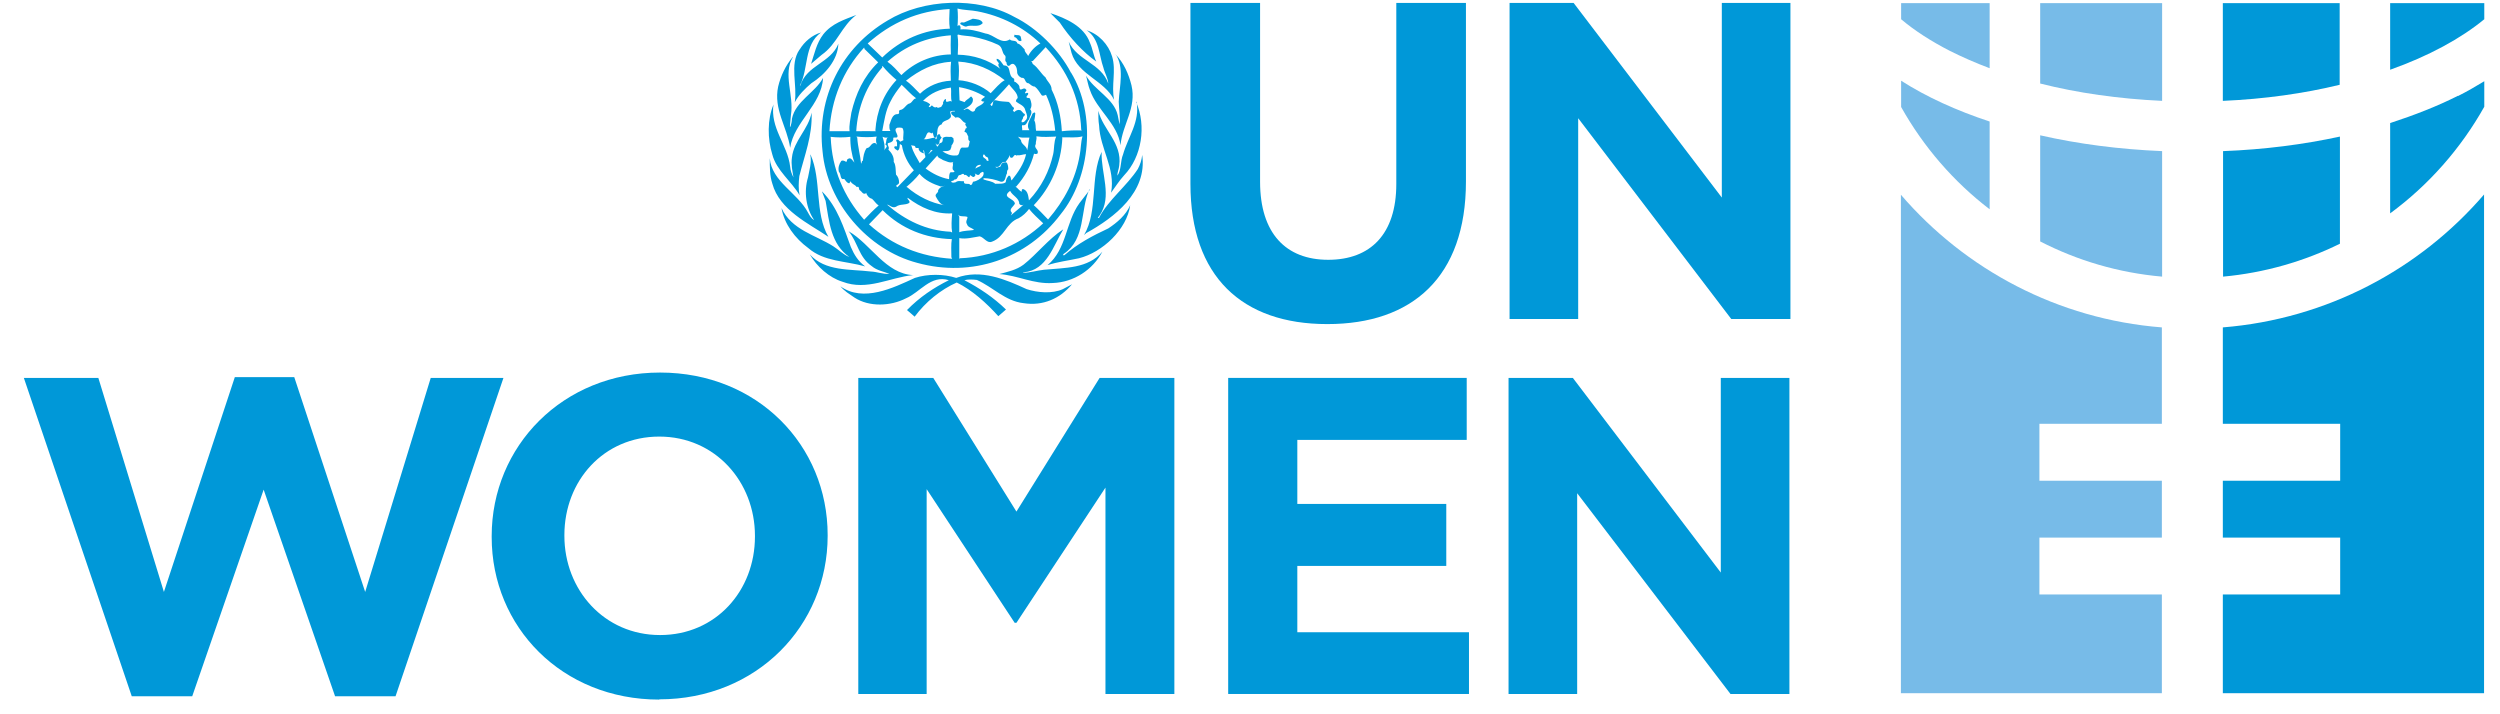
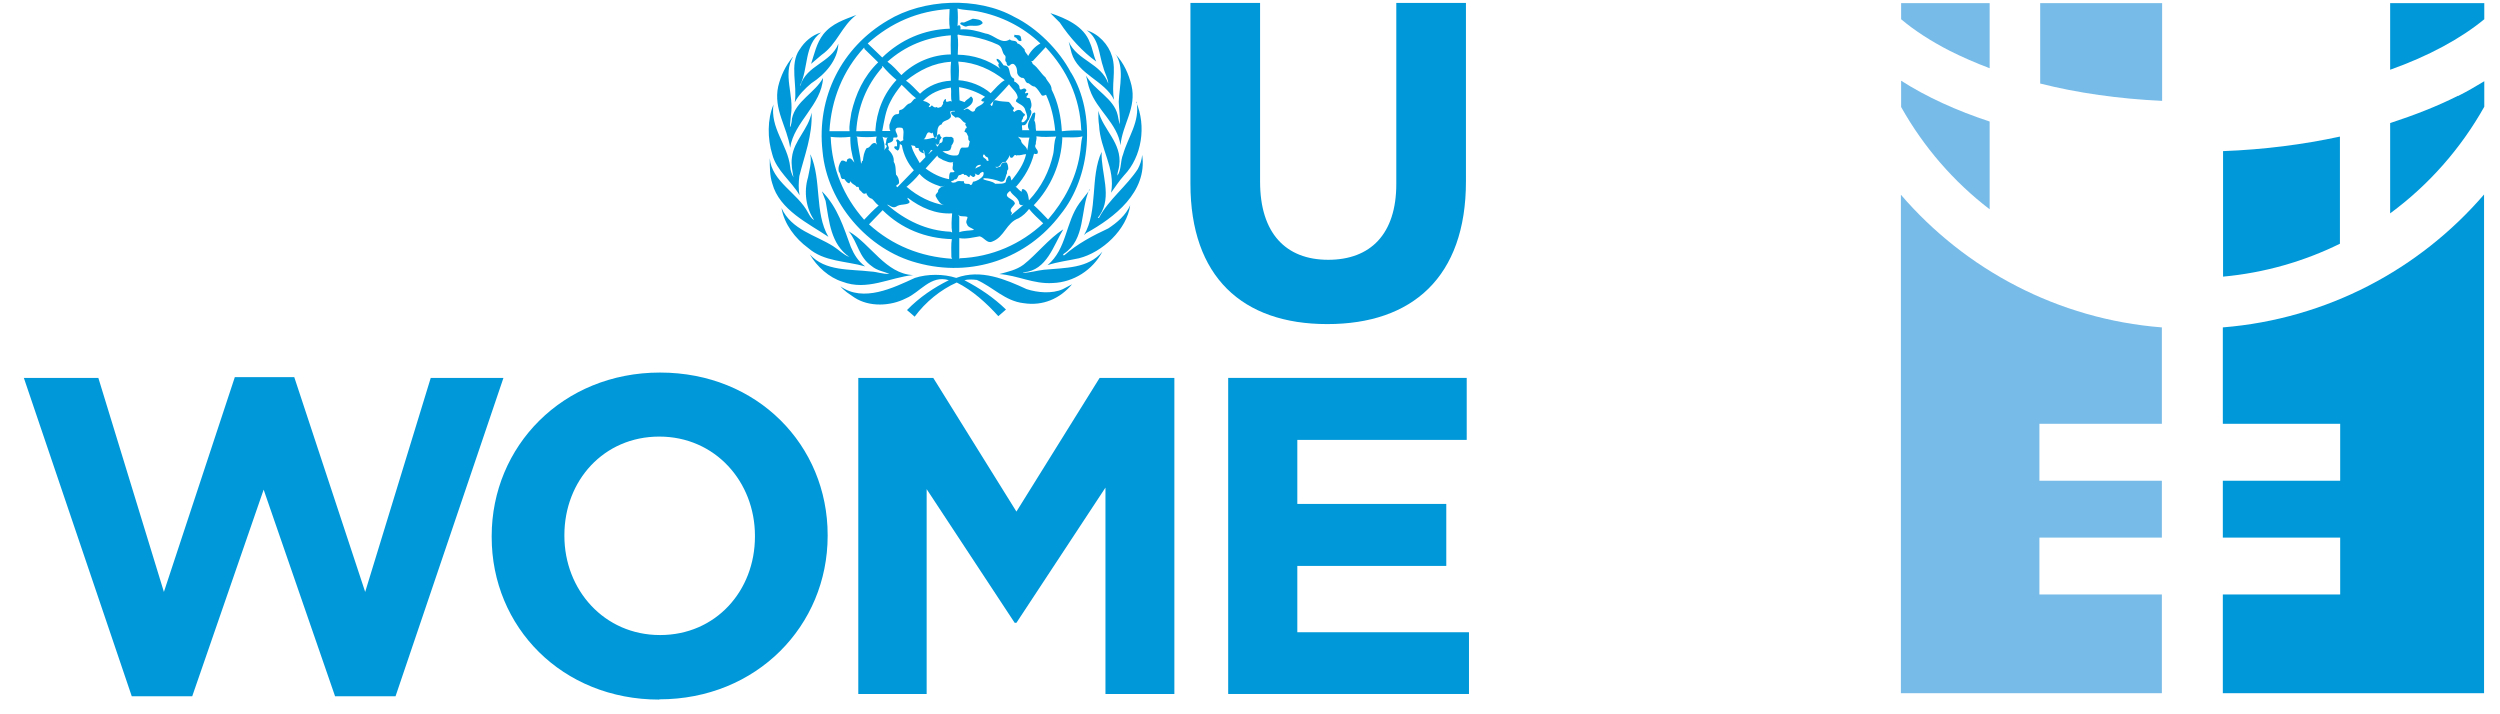
<svg xmlns="http://www.w3.org/2000/svg" width="98" height="28" viewBox="0 0 98 28" fill="none">
  <g clip-path="url(#clip0_4985_694)">
    <path d="M52.025 12.704C48.695 12.704 46.665 10.844 46.665 7.204V0.114H49.395V7.124C49.395 9.144 50.405 10.184 52.065 10.184C53.725 10.184 54.735 9.174 54.735 7.214V0.114H57.465V7.114C57.465 10.864 55.355 12.704 52.035 12.704" fill="#0098D8" />
-     <path d="M67.865 12.504L61.865 4.634V12.504H59.175V0.114H61.685L67.495 7.744V0.114H70.185V12.504H67.865Z" fill="#0098D8" />
    <path d="M15.505 27.294H13.135L10.335 19.194L7.535 27.294H5.165L0.935 14.814H3.855L6.425 23.204L9.205 14.784H11.535L14.315 23.204L16.885 14.814H19.735L15.505 27.294Z" fill="#0098D8" />
    <path d="M25.844 27.424C22.024 27.424 19.274 24.574 19.274 21.054V21.014C19.274 17.494 22.054 14.604 25.874 14.604C29.694 14.604 32.444 17.454 32.444 20.974V21.004C32.444 24.524 29.664 27.414 25.844 27.414M29.594 21.004C29.594 18.884 28.034 17.114 25.844 17.114C23.654 17.114 22.124 18.854 22.124 20.974V21.004C22.124 23.124 23.684 24.894 25.874 24.894C28.064 24.894 29.594 23.154 29.594 21.034V20.994V21.004Z" fill="#0098D8" />
    <path d="M43.334 27.204V19.114L39.844 24.414H39.775L36.325 19.174V27.204H33.645V14.814H36.584L39.844 20.054L43.105 14.814H46.035V27.204H43.334Z" fill="#0098D8" />
    <path d="M48.145 27.204V14.814H57.495V17.244H50.855V19.754H56.694V22.184H50.855V24.784H57.584V27.204H48.145Z" fill="#0098D8" />
-     <path d="M67.835 27.204L61.825 19.334V27.204H59.135V14.814H61.655L67.455 22.444V14.814H70.145V27.204H67.835Z" fill="#0098D8" />
    <path d="M41.984 2.844C42.974 4.464 42.764 6.944 41.574 8.404C40.264 10.144 38.094 10.894 35.954 10.304C34.014 9.794 32.424 7.944 32.244 5.934C32.004 3.804 32.994 1.864 34.794 0.804C36.184 -0.046 38.314 -0.146 39.764 0.664C40.644 1.094 41.524 1.964 41.984 2.854M37.534 0.344C37.554 0.534 37.554 0.814 37.534 1.034C37.534 1.004 37.574 1.004 37.594 0.984C37.664 1.014 37.664 1.094 37.644 1.154H37.634C37.984 1.124 38.314 1.214 38.634 1.314C38.964 1.354 39.254 1.764 39.584 1.544C39.674 1.644 39.834 1.544 39.884 1.704C40.014 1.734 40.074 1.854 40.164 1.934C40.164 2.054 40.264 2.104 40.304 2.194C40.414 1.984 40.594 1.804 40.784 1.704C40.094 1.044 39.244 0.624 38.314 0.444C38.064 0.394 37.784 0.404 37.534 0.334M34.014 1.704L34.584 2.254C35.304 1.554 36.224 1.154 37.234 1.124C37.194 0.884 37.214 0.604 37.224 0.354C35.994 0.424 34.924 0.884 34.014 1.704M41.174 0.514L41.544 0.884C41.924 1.464 42.454 2.044 42.974 2.414C42.864 2.184 42.834 1.914 42.724 1.674C42.494 1.024 41.774 0.714 41.174 0.514ZM33.574 0.584C33.114 0.764 32.614 0.914 32.274 1.344C32.004 1.694 31.924 2.114 31.794 2.504L32.204 2.154C32.824 1.724 32.984 1.014 33.584 0.574M38.134 0.734L37.784 0.884C37.784 0.884 37.624 0.844 37.644 0.944C37.714 0.984 37.784 1.034 37.864 1.044C38.084 0.944 38.344 1.104 38.524 0.904C38.474 0.754 38.274 0.754 38.134 0.734M42.594 1.184C43.104 1.524 43.074 2.154 43.254 2.654C43.304 2.864 43.434 3.064 43.444 3.274C43.164 2.474 42.234 2.384 41.894 1.634L42.004 2.074C42.264 2.934 43.284 3.144 43.674 3.914C43.554 3.354 43.764 2.764 43.594 2.214C43.454 1.744 43.064 1.324 42.584 1.184M31.334 1.954C30.944 2.534 31.264 3.334 31.154 4.014C31.294 3.734 31.564 3.464 31.804 3.264C32.354 2.914 32.844 2.344 32.864 1.714C32.574 2.464 31.614 2.554 31.374 3.354H31.354C31.704 2.694 31.504 1.764 32.184 1.274C31.834 1.374 31.534 1.634 31.344 1.944M37.534 1.374C37.574 1.614 37.554 1.904 37.544 2.144C38.154 2.154 38.744 2.344 39.224 2.704C39.184 2.674 39.124 2.584 39.134 2.514H39.154C39.164 2.424 39.034 2.394 39.074 2.304C39.194 2.314 39.274 2.474 39.344 2.564C39.674 2.564 39.484 2.954 39.734 3.074C39.794 3.104 39.714 3.224 39.804 3.214C39.884 3.274 39.974 3.344 39.964 3.444C39.994 3.614 40.134 3.384 40.214 3.504C40.284 3.554 40.164 3.594 40.184 3.654C40.224 3.674 40.264 3.614 40.304 3.654C40.314 3.714 40.274 3.734 40.244 3.774C40.214 3.874 40.334 3.814 40.374 3.864C40.424 3.984 40.474 4.154 40.384 4.284C40.504 4.414 40.364 4.554 40.344 4.674C40.254 4.754 40.244 4.954 40.074 4.904C40.034 4.974 40.094 5.054 40.064 5.104H40.354C40.194 4.884 40.404 4.664 40.474 4.454C40.504 4.444 40.554 4.364 40.584 4.444C40.574 4.544 40.564 4.644 40.544 4.724C40.614 4.834 40.584 4.984 40.614 5.124H41.364C41.314 4.614 41.204 4.144 41.004 3.714C40.954 3.734 40.884 3.774 40.834 3.734C40.754 3.624 40.684 3.484 40.564 3.394C40.464 3.394 40.394 3.314 40.324 3.264C40.154 3.264 40.214 3.024 40.054 3.054C39.964 3.014 39.904 2.964 39.874 2.864C39.874 2.754 39.864 2.604 39.744 2.514C39.684 2.484 39.624 2.514 39.584 2.564C39.494 2.624 39.454 2.524 39.454 2.444C39.354 2.364 39.454 2.274 39.404 2.184C39.254 2.064 39.324 1.854 39.124 1.754C38.804 1.604 38.464 1.504 38.114 1.434C37.934 1.404 37.734 1.404 37.554 1.354M39.774 1.354C39.774 1.354 39.744 1.424 39.764 1.454C39.894 1.464 39.894 1.674 40.044 1.594L40.014 1.444C39.974 1.344 39.844 1.394 39.784 1.364M34.794 2.424C34.994 2.564 35.174 2.774 35.334 2.944C35.844 2.444 36.534 2.144 37.274 2.134C37.264 1.894 37.264 1.634 37.274 1.384C36.334 1.454 35.484 1.794 34.784 2.424M40.994 1.844L40.484 2.394H40.404C40.474 2.404 40.454 2.484 40.494 2.514C40.704 2.664 40.804 2.884 40.984 3.034C41.054 3.204 41.224 3.304 41.224 3.514C41.474 4.004 41.594 4.584 41.624 5.144C41.874 5.114 42.164 5.104 42.404 5.114L42.384 5.084C42.334 3.824 41.824 2.744 40.994 1.854M33.894 1.934L33.874 1.864C33.044 2.764 32.584 3.904 32.514 5.144H33.304C33.274 4.904 33.344 4.654 33.374 4.414C33.544 3.684 33.854 2.994 34.424 2.444L33.904 1.934H33.894ZM43.724 2.114C44.084 2.634 43.884 3.374 43.854 3.984C43.864 4.284 43.914 4.574 43.894 4.874C43.854 4.754 43.844 4.634 43.814 4.514C43.664 3.854 42.884 3.524 42.574 2.964C42.624 3.154 42.654 3.344 42.724 3.524C42.994 4.314 43.804 4.834 43.924 5.694C43.994 4.884 44.564 4.234 44.354 3.344C44.244 2.904 44.054 2.464 43.724 2.124M31.074 2.234C30.794 2.574 30.604 2.974 30.504 3.394C30.314 4.284 30.854 4.974 30.974 5.794C31.124 4.774 32.204 4.124 32.264 3.054C31.954 3.634 31.184 3.964 31.044 4.654C31.044 4.764 31.014 4.874 30.984 4.974L30.964 4.954L31.004 4.514C31.134 3.724 30.674 2.914 31.084 2.234M37.294 2.404L37.264 2.424C36.594 2.464 36.034 2.754 35.514 3.164C35.714 3.294 35.874 3.494 36.064 3.674C36.384 3.364 36.824 3.184 37.274 3.164C37.264 2.944 37.254 2.644 37.284 2.404M37.564 2.414C37.604 2.634 37.594 2.904 37.574 3.144C38.024 3.174 38.504 3.364 38.834 3.654C39.004 3.484 39.194 3.244 39.384 3.144C38.854 2.724 38.254 2.454 37.564 2.414M34.584 2.594V2.644C33.964 3.344 33.624 4.194 33.564 5.144C33.814 5.144 34.094 5.134 34.334 5.144L34.314 5.114C34.364 4.364 34.634 3.674 35.144 3.134C34.944 2.964 34.754 2.784 34.594 2.584M39.554 3.304C39.334 3.564 39.044 3.844 38.824 4.094C38.834 4.124 38.874 4.164 38.884 4.154C38.944 4.084 38.894 3.894 39.054 3.934C39.214 3.984 39.354 3.974 39.534 3.994C39.634 4.044 39.644 4.164 39.734 4.214C39.774 4.254 39.724 4.294 39.704 4.334C39.724 4.354 39.744 4.374 39.754 4.394C39.804 4.354 39.874 4.294 39.964 4.314C40.054 4.314 40.084 4.444 40.164 4.464C40.204 4.514 40.134 4.564 40.104 4.584C40.124 4.674 40.014 4.704 40.054 4.794C40.104 4.794 40.154 4.784 40.174 4.744C40.354 4.604 40.214 4.434 40.174 4.264C40.104 4.114 39.944 4.084 39.824 3.974C39.824 3.924 39.854 3.874 39.894 3.844C39.894 3.634 39.674 3.484 39.554 3.304M35.344 3.324C35.184 3.524 35.014 3.754 34.904 3.984C34.714 4.334 34.664 4.734 34.584 5.134H34.904C34.854 5.064 34.864 4.974 34.864 4.894C34.934 4.734 34.964 4.464 35.194 4.474C35.304 4.444 35.194 4.364 35.274 4.314C35.444 4.294 35.484 4.134 35.624 4.064C35.754 4.054 35.784 3.864 35.914 3.854C35.694 3.694 35.544 3.504 35.344 3.324M37.594 3.414L37.614 3.934L37.814 4.004C37.874 3.904 37.984 3.874 38.044 3.794C38.104 3.764 38.104 3.844 38.134 3.864C38.174 4.104 37.914 4.204 37.764 4.304H37.824C37.974 4.144 38.064 4.494 38.214 4.334C38.244 4.134 38.524 4.164 38.584 3.964C38.534 4.014 38.514 3.964 38.464 3.944C38.474 3.874 38.574 3.834 38.614 3.794C38.304 3.604 37.954 3.474 37.584 3.414M37.264 3.434C36.854 3.494 36.474 3.644 36.184 3.954C36.284 3.974 36.374 4.014 36.454 4.084C36.474 4.134 36.414 4.144 36.404 4.164C36.464 4.254 36.474 4.144 36.534 4.134C36.594 4.194 36.644 4.234 36.724 4.194C36.764 4.264 36.834 4.194 36.894 4.194C36.914 4.134 36.994 4.084 36.964 4.024C36.994 3.974 37.004 3.884 37.084 3.884C37.044 4.114 37.254 3.884 37.314 3.994C37.254 3.834 37.304 3.604 37.274 3.434M44.554 3.994C44.694 4.774 44.214 5.374 44.024 6.054C43.914 6.314 43.964 6.654 43.804 6.884C43.794 6.754 43.864 6.624 43.874 6.484C43.994 5.604 43.234 5.084 43.054 4.344C43.054 4.544 43.054 4.734 43.084 4.914C43.124 5.844 43.734 6.594 43.554 7.554C43.724 7.324 43.864 7.094 44.064 6.874C44.764 6.144 44.944 4.934 44.534 3.994M30.324 4.094C30.074 4.674 30.084 5.444 30.274 6.054C30.434 6.684 31.034 7.114 31.344 7.654C31.294 7.424 31.304 7.144 31.334 6.904C31.534 6.094 31.854 5.314 31.814 4.414C31.694 5.064 31.114 5.514 31.044 6.174C31.004 6.444 31.064 6.714 31.104 6.954C31.044 6.834 30.984 6.694 30.974 6.534C30.874 5.664 30.174 5.024 30.324 4.074M37.234 4.384H37.244C37.254 4.464 37.314 4.574 37.244 4.624C37.154 4.744 36.954 4.714 36.914 4.874C36.684 4.944 36.774 5.224 36.704 5.394C36.564 5.424 36.614 5.254 36.544 5.194L36.514 5.234C36.294 5.064 36.334 5.424 36.204 5.454C36.354 5.484 36.494 5.404 36.644 5.394C36.644 5.414 36.694 5.424 36.674 5.454H36.704C36.704 5.454 36.744 5.374 36.734 5.324C36.744 5.274 36.804 5.244 36.854 5.274C36.844 5.324 36.874 5.364 36.914 5.384L36.834 5.504C36.834 5.504 36.834 5.684 36.734 5.674C36.714 5.674 36.694 5.664 36.704 5.634H36.674L36.734 5.744C36.804 5.744 36.784 5.614 36.874 5.604C36.954 5.584 36.964 5.494 36.954 5.414C37.054 5.324 37.184 5.384 37.294 5.364C37.324 5.394 37.394 5.404 37.374 5.454C37.414 5.544 37.344 5.644 37.294 5.714C37.314 5.764 37.264 5.804 37.264 5.854C37.174 5.954 37.074 5.904 36.944 5.934C37.104 6.034 37.264 6.114 37.464 6.094C37.654 6.114 37.564 5.864 37.704 5.784C37.784 5.784 37.864 5.794 37.954 5.774C37.994 5.704 37.994 5.614 38.014 5.534C37.934 5.494 37.964 5.414 37.954 5.344C37.904 5.284 37.914 5.184 37.814 5.174C37.794 5.124 37.854 5.094 37.844 5.044C37.994 4.994 37.764 4.904 37.864 4.824C37.694 4.794 37.664 4.534 37.454 4.614C37.404 4.544 37.284 4.514 37.284 4.414C37.294 4.344 37.464 4.374 37.444 4.384C37.434 4.374 37.414 4.364 37.424 4.344C37.364 4.344 37.294 4.344 37.254 4.374M35.184 5.004C35.004 5.064 35.184 5.234 35.184 5.344C35.164 5.434 35.074 5.364 35.014 5.404C35.044 5.554 34.914 5.584 34.804 5.614C34.774 5.714 34.884 5.764 34.824 5.864C34.954 5.994 35.054 6.154 35.034 6.344C35.124 6.474 35.104 6.674 35.124 6.844C35.204 6.924 35.244 7.034 35.244 7.154C35.244 7.214 35.184 7.234 35.144 7.264C35.094 7.324 35.174 7.294 35.174 7.344L35.824 6.674C35.594 6.414 35.414 6.064 35.354 5.694L35.274 5.644C35.264 5.734 35.274 5.864 35.184 5.904C35.144 5.864 35.054 5.844 35.054 5.764C35.074 5.714 35.124 5.744 35.164 5.734C35.164 5.694 35.164 5.644 35.164 5.604C35.174 5.554 35.084 5.514 35.164 5.464C35.224 5.464 35.244 5.524 35.294 5.554L35.414 5.494C35.384 5.384 35.444 5.204 35.404 5.084C35.394 4.984 35.284 5.004 35.204 5.004M39.894 5.344L40.024 5.494C40.024 5.664 40.254 5.714 40.264 5.894C40.314 5.734 40.304 5.554 40.354 5.394C40.204 5.384 40.014 5.424 39.884 5.344M41.624 5.344L41.644 5.394C41.604 6.414 41.184 7.354 40.524 8.044C40.704 8.204 40.914 8.424 41.084 8.604C41.724 7.864 42.164 7.024 42.324 6.084C42.374 5.844 42.364 5.584 42.434 5.344C42.194 5.414 41.914 5.374 41.654 5.384L41.614 5.344H41.624ZM40.624 5.354C40.654 5.454 40.594 5.544 40.604 5.644C40.504 5.814 40.734 5.854 40.674 6.014C40.634 6.044 40.584 6.044 40.534 6.024C40.414 6.494 40.174 6.934 39.834 7.314H39.804C39.894 7.364 39.954 7.484 40.054 7.514V7.444C40.054 7.444 40.084 7.394 40.114 7.414C40.304 7.474 40.314 7.734 40.334 7.854C40.824 7.334 41.134 6.714 41.284 6.044C41.334 5.824 41.304 5.554 41.404 5.354C41.154 5.364 40.874 5.384 40.634 5.344M34.594 5.354C34.644 5.524 34.704 5.714 34.664 5.914C34.664 5.824 34.854 5.744 34.704 5.664C34.764 5.574 34.714 5.394 34.834 5.384C34.744 5.404 34.684 5.404 34.604 5.364M32.564 5.384C32.614 6.624 33.074 7.704 33.874 8.614C34.054 8.424 34.254 8.214 34.444 8.054C34.344 7.994 34.284 7.884 34.184 7.794C34.064 7.764 33.974 7.654 33.954 7.554C33.954 7.564 33.944 7.574 33.934 7.584C33.824 7.634 33.784 7.504 33.714 7.464C33.644 7.434 33.704 7.274 33.584 7.334C33.514 7.224 33.394 7.234 33.344 7.104L33.294 7.184C33.204 7.184 33.144 7.074 33.094 7.014C32.914 7.064 32.984 6.824 32.884 6.734C32.844 6.574 32.894 6.434 32.974 6.314C33.024 6.264 33.124 6.314 33.144 6.334C33.234 6.364 33.174 6.264 33.224 6.244C33.354 6.134 33.414 6.294 33.494 6.374C33.384 6.064 33.324 5.704 33.334 5.364C33.084 5.394 32.804 5.394 32.554 5.364M33.574 5.364L33.604 5.394C33.624 5.744 33.724 6.084 33.754 6.414C33.794 6.384 33.764 6.304 33.824 6.304C33.844 6.144 33.864 5.954 33.974 5.804C34.124 5.804 34.134 5.594 34.304 5.604C34.344 5.634 34.394 5.674 34.414 5.724C34.334 5.624 34.324 5.474 34.364 5.354C34.124 5.384 33.834 5.384 33.584 5.354M35.694 5.664L35.734 5.734C35.794 5.974 35.934 6.174 36.054 6.394L36.274 6.164C36.274 6.164 36.274 6.104 36.264 6.084C36.224 6.024 36.254 5.914 36.194 5.884C36.174 5.934 36.234 5.964 36.204 6.014C36.134 5.984 36.054 5.954 36.014 5.864C36.034 5.754 35.944 5.834 35.884 5.784C35.884 5.664 35.734 5.744 35.674 5.664M36.494 5.864C36.484 5.934 36.424 5.984 36.384 6.044C36.454 6.014 36.494 5.914 36.564 5.914L36.484 5.864H36.494ZM43.184 5.954C42.724 6.944 43.054 8.264 42.494 9.214L42.584 9.134C43.674 8.534 44.984 7.534 44.774 6.074C44.754 6.274 44.694 6.454 44.604 6.624C44.174 7.284 43.454 7.834 43.094 8.514C43.094 8.544 43.054 8.554 43.034 8.534L43.104 8.444C43.614 7.704 43.154 6.794 43.184 5.964M38.564 6.044C38.454 6.194 38.664 6.184 38.684 6.304C38.704 6.304 38.734 6.304 38.754 6.304C38.734 6.254 38.754 6.194 38.694 6.154C38.614 6.154 38.614 6.054 38.564 6.054M31.764 6.064C31.824 6.384 31.724 6.664 31.674 6.954C31.504 7.514 31.594 8.164 31.914 8.624C31.804 8.574 31.734 8.444 31.674 8.334C31.274 7.564 30.254 7.124 30.174 6.204C30.174 6.534 30.174 6.894 30.274 7.194C30.554 8.234 31.704 8.764 32.474 9.284C31.924 8.344 32.214 7.054 31.774 6.064M39.864 6.104C39.724 6.004 39.754 6.204 39.634 6.184C39.594 6.184 39.584 6.124 39.574 6.074C39.564 6.184 39.474 6.264 39.414 6.354C39.194 6.294 39.254 6.604 39.024 6.534C39.054 6.624 39.154 6.524 39.194 6.544C39.234 6.524 39.224 6.484 39.244 6.464C39.264 6.374 39.384 6.344 39.464 6.374C39.514 6.454 39.524 6.544 39.524 6.634C39.474 6.674 39.474 6.734 39.474 6.794C39.404 6.904 39.434 7.144 39.234 7.124C39.024 7.044 38.784 6.984 38.554 6.984V7.034C38.704 7.094 38.884 7.094 39.014 7.204C39.154 7.194 39.324 7.224 39.424 7.144C39.434 7.044 39.474 6.954 39.544 6.884C39.634 6.884 39.614 7.014 39.654 7.074C39.914 6.744 40.134 6.434 40.224 6.044C40.094 6.044 40.004 6.104 39.874 6.084M36.754 6.084L36.284 6.604C36.554 6.804 36.864 6.964 37.204 7.024C37.204 6.934 37.204 6.844 37.244 6.764C37.294 6.734 37.364 6.774 37.414 6.734C37.414 6.694 37.384 6.694 37.354 6.654C37.324 6.584 37.354 6.524 37.354 6.484C37.374 6.454 37.314 6.374 37.384 6.344C37.234 6.414 37.094 6.314 36.964 6.274C36.894 6.214 36.764 6.204 36.744 6.094M38.244 6.614C38.304 6.534 38.424 6.554 38.454 6.464C38.344 6.444 38.234 6.524 38.244 6.614ZM38.524 6.734C38.474 6.764 38.424 6.764 38.404 6.824C38.344 6.904 38.264 6.824 38.204 6.794C38.224 6.814 38.264 6.874 38.204 6.914C38.144 6.984 38.084 6.884 38.024 6.864C37.994 7.074 37.914 6.804 37.804 6.864C37.754 6.744 37.674 6.884 37.594 6.864C37.534 6.914 37.534 7.054 37.414 7.034C37.394 7.104 37.294 7.074 37.284 7.124C37.334 7.184 37.414 7.154 37.464 7.144C37.554 7.064 37.674 7.114 37.784 7.104C37.774 7.284 37.974 7.144 38.044 7.254C38.114 7.254 38.114 7.174 38.144 7.124C38.294 7.104 38.454 7.004 38.534 6.894C38.554 6.854 38.584 6.754 38.524 6.734M36.044 6.814C35.894 7.004 35.704 7.184 35.524 7.334H35.554C35.984 7.704 36.514 7.964 37.024 8.044C36.844 8.014 36.764 7.844 36.684 7.704C36.634 7.594 36.804 7.564 36.774 7.454C36.834 7.354 36.934 7.294 37.054 7.284C36.994 7.284 36.934 7.304 36.884 7.314C36.574 7.214 36.264 7.074 36.044 6.814M42.724 7.434L42.314 7.964C41.764 8.724 41.824 9.754 41.064 10.394C41.454 10.264 41.884 10.214 42.294 10.124C43.214 9.894 44.174 8.994 44.304 8.044C44.134 8.434 43.794 8.724 43.444 8.954C42.844 9.234 42.234 9.554 41.724 10.004H41.664L41.694 9.954C42.574 9.374 42.334 8.244 42.704 7.424M39.594 7.484C39.234 7.754 39.764 7.764 39.784 7.984C39.734 8.094 39.534 8.204 39.654 8.324C39.694 8.364 39.634 8.404 39.624 8.444L40.124 8.024C40.064 8.064 39.984 8.044 39.954 7.984C39.954 7.764 39.694 7.674 39.604 7.494M32.224 7.514L32.364 7.874C32.504 8.684 32.564 9.564 33.294 10.074C33.054 9.984 32.874 9.784 32.664 9.654C31.974 9.214 31.024 9.014 30.634 8.154C30.744 8.784 31.164 9.344 31.684 9.724C32.304 10.264 33.154 10.224 33.914 10.444C33.634 10.234 33.484 9.984 33.354 9.684C33.074 8.924 32.834 8.124 32.234 7.514M35.494 7.674L35.554 7.744L35.494 7.674ZM35.574 7.764C35.574 7.844 35.684 7.854 35.644 7.954C35.484 8.054 35.284 7.984 35.124 8.104C34.974 8.184 34.854 8.014 34.774 8.024C35.484 8.634 36.314 9.044 37.264 9.084L37.324 9.114C37.284 8.884 37.304 8.614 37.324 8.364C36.674 8.404 36.084 8.134 35.584 7.754M40.344 8.184C40.234 8.334 40.094 8.464 39.934 8.554C39.434 8.734 39.384 9.294 38.884 9.474C38.694 9.554 38.574 9.304 38.404 9.264C38.144 9.304 37.874 9.384 37.604 9.334V10.144L37.634 10.124C38.884 10.074 40.014 9.574 40.894 8.754C40.694 8.564 40.484 8.374 40.334 8.184M34.604 8.234L34.064 8.794C34.984 9.624 36.084 10.064 37.324 10.144L37.294 10.084C37.294 9.844 37.274 9.584 37.314 9.354V9.374C36.274 9.344 35.334 8.964 34.604 8.244M37.554 8.414L37.604 8.494V9.104C37.774 9.034 38.024 9.044 38.184 9.014C38.084 8.914 37.944 8.924 37.904 8.784C37.834 8.684 37.934 8.584 37.924 8.504C37.804 8.454 37.634 8.514 37.554 8.414ZM41.674 8.994C41.114 9.354 40.634 9.974 40.124 10.374C39.844 10.584 39.504 10.654 39.174 10.744C39.904 10.794 40.504 11.144 41.274 11.094C42.084 11.064 42.834 10.584 43.214 9.864C42.654 10.534 41.754 10.494 40.924 10.574C40.644 10.604 40.374 10.694 40.104 10.694C40.114 10.694 40.124 10.664 40.134 10.674C41.044 10.594 41.294 9.614 41.674 9.004M33.264 9.064C33.634 9.504 33.654 10.074 34.174 10.434C34.374 10.604 34.644 10.644 34.864 10.734C34.614 10.754 34.384 10.654 34.144 10.644C33.314 10.544 32.354 10.644 31.744 9.974C32.024 10.454 32.504 10.884 33.024 11.044C33.994 11.414 34.874 10.874 35.794 10.784C34.714 10.734 34.134 9.564 33.264 9.064ZM40.244 11.334C39.414 10.954 38.454 10.534 37.484 10.894C36.994 10.734 36.354 10.734 35.864 10.894C35.014 11.284 33.844 11.864 32.944 11.224C33.114 11.424 33.294 11.524 33.494 11.664C34.074 12.044 34.914 12.004 35.514 11.694C36.064 11.464 36.484 10.764 37.194 10.984C36.594 11.284 36.054 11.644 35.554 12.154L35.854 12.414C36.284 11.834 36.874 11.354 37.504 11.074C38.114 11.374 38.674 11.884 39.134 12.394L39.434 12.134C38.954 11.664 38.384 11.284 37.804 10.984C37.954 10.944 38.134 10.954 38.294 10.974C38.924 11.254 39.404 11.804 40.124 11.884C40.884 12.004 41.554 11.704 42.024 11.144L41.664 11.334C41.244 11.524 40.674 11.474 40.244 11.334" fill="#0098D8" />
-     <path d="M87.135 3.954C88.765 3.884 90.315 3.664 91.715 3.324V0.124H87.135V3.954Z" fill="#0098D8" />
    <path d="M96.354 3.754C95.544 4.164 94.644 4.514 93.694 4.824V8.364C95.204 7.254 96.464 5.824 97.384 4.184V3.184C97.054 3.384 96.714 3.584 96.354 3.764" fill="#0098D8" />
    <path d="M91.725 9.554C91.725 9.554 91.725 9.554 91.725 9.544V5.354C90.294 5.664 88.754 5.864 87.144 5.924V10.844C88.775 10.694 90.325 10.244 91.725 9.554Z" fill="#0098D8" />
    <path d="M93.694 0.124V2.734C95.214 2.194 96.474 1.504 97.384 0.754V0.124H93.694Z" fill="#0098D8" />
    <path d="M84.755 0.124H79.975V3.274C81.435 3.644 83.045 3.874 84.755 3.954V0.124Z" fill="#77BBE8" />
    <path d="M77.994 2.664V0.124H74.524V0.754C75.044 1.194 75.694 1.614 76.434 1.994C76.914 2.234 77.434 2.464 77.994 2.674" fill="#77BBE8" />
-     <path d="M84.755 5.924C83.075 5.854 81.465 5.644 79.975 5.304V9.464C81.435 10.214 83.045 10.694 84.755 10.844V5.924Z" fill="#77BBE8" />
    <path d="M77.994 8.204V4.764C76.694 4.334 75.524 3.804 74.524 3.164V4.194C75.404 5.764 76.584 7.124 77.994 8.204Z" fill="#77BBE8" />
    <path d="M79.945 23.304V21.074H84.745V18.844H79.945V16.614H84.745V12.834C80.665 12.514 77.035 10.564 74.515 7.634V27.174H84.745V23.304H79.945Z" fill="#77BBE8" />
    <path d="M87.135 12.834V16.614H91.735V18.844H87.135V21.074H91.735V23.304H87.135V27.174H97.375V7.624C94.855 10.554 91.225 12.504 87.135 12.834Z" fill="#0098D8" />
  </g>
  <defs>
    <clipPath id="clip0_4985_694">
      <rect width="96.45" height="27.32" fill="white" transform="translate(0.935 0.104)" />
    </clipPath>
  </defs>
</svg>